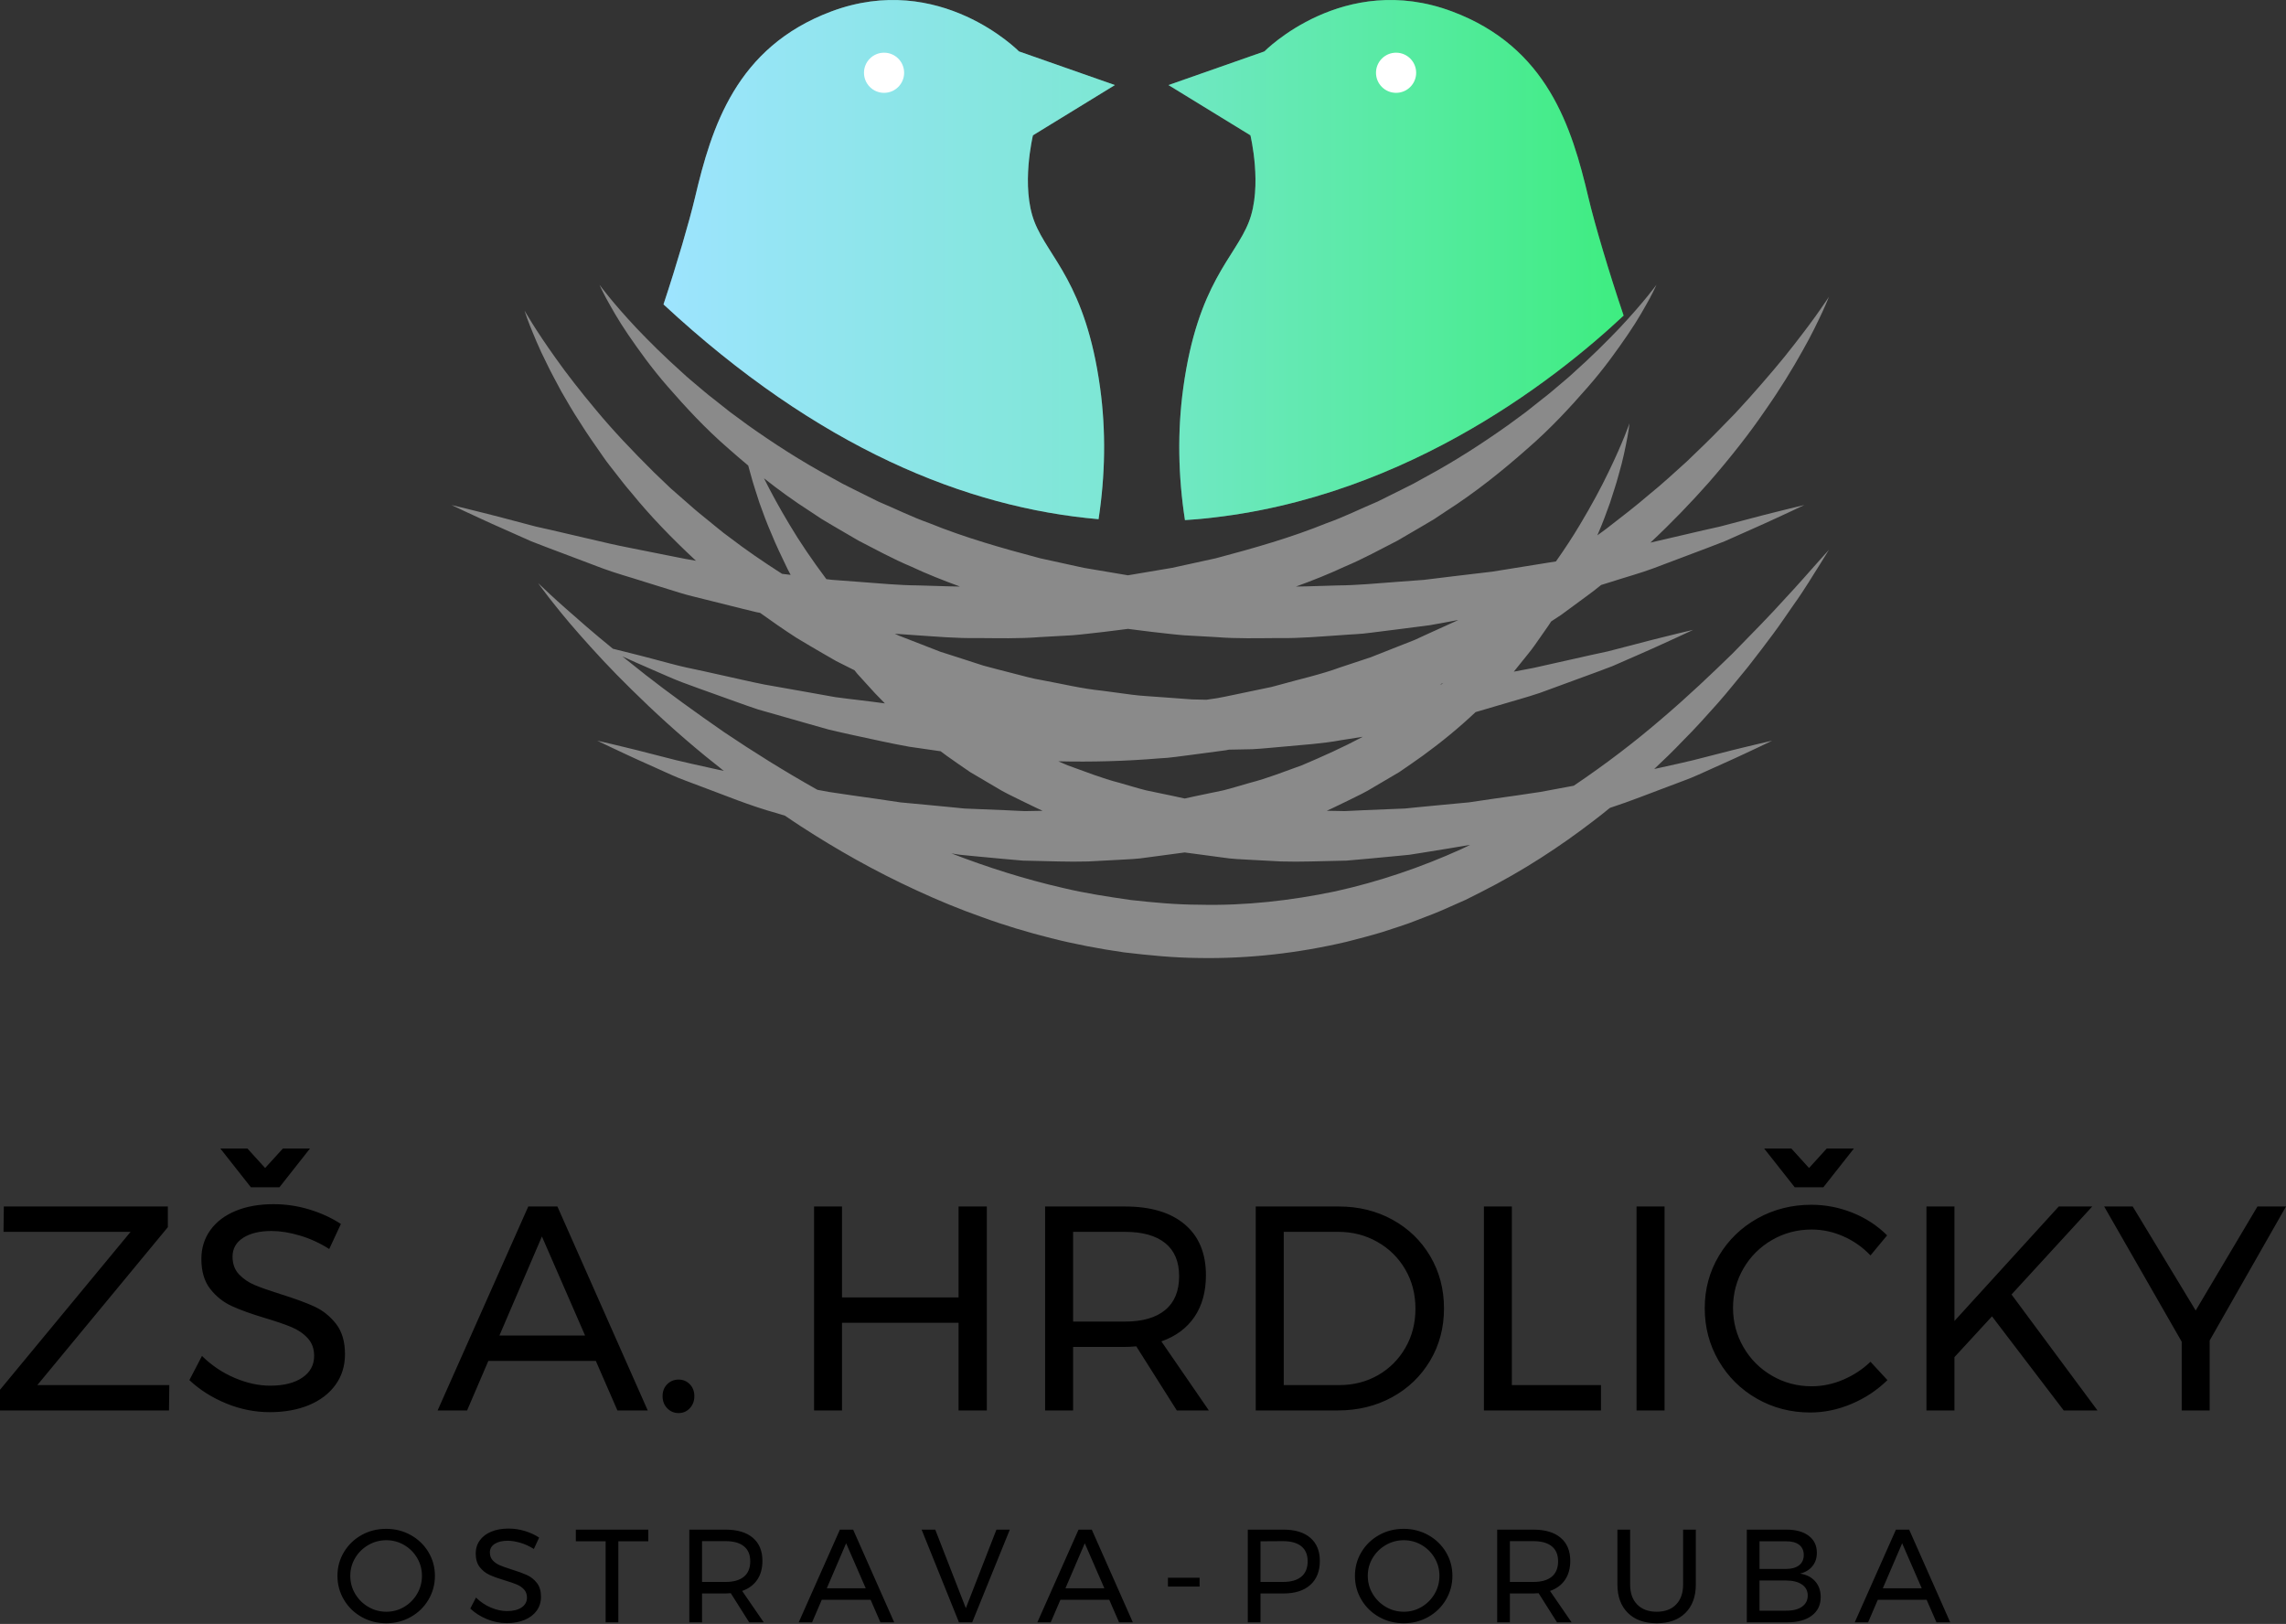
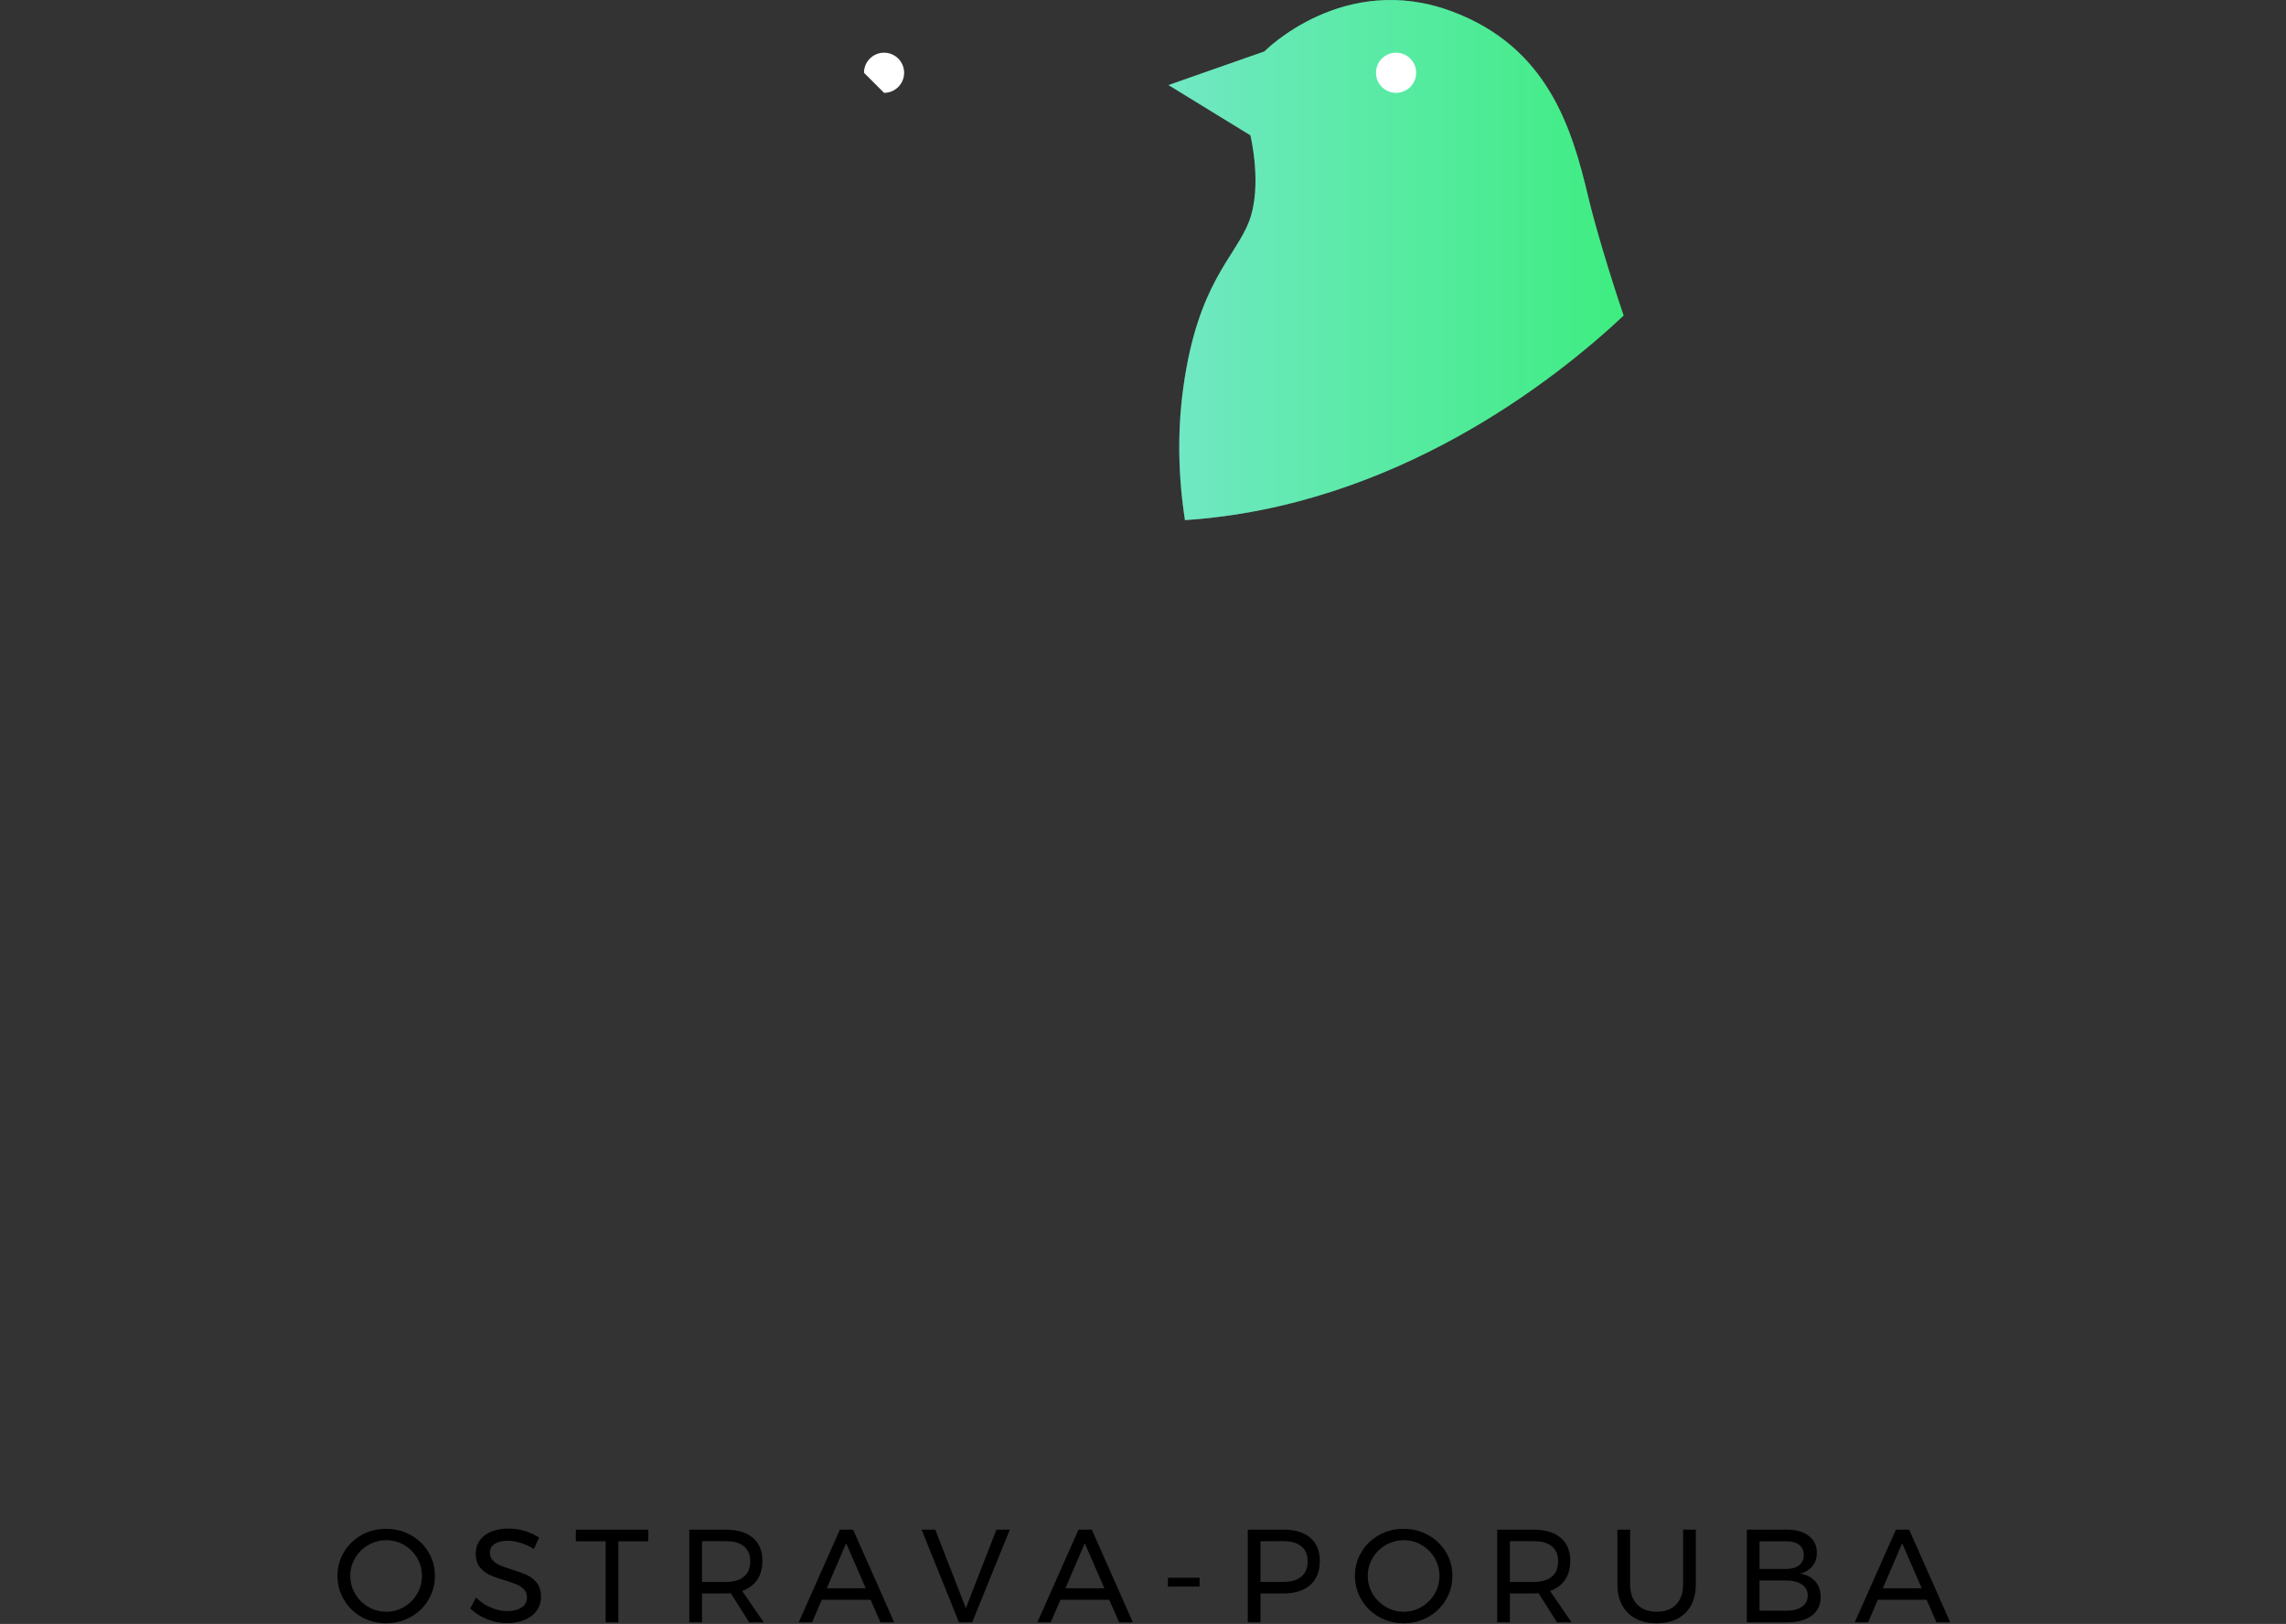
<svg xmlns="http://www.w3.org/2000/svg" width="183" height="130" viewBox="0 0 183 130" fill="none">
  <rect x="0" y="0" width="183" height="130" fill="#333333" stroke="none" />
  <path d="M30.915 122.385C31.629 122.385 32.284 122.551 32.882 122.883C33.479 123.216 33.951 123.67 34.297 124.246C34.643 124.822 34.816 125.456 34.816 126.149C34.816 126.841 34.643 127.479 34.297 128.062C33.951 128.645 33.479 129.105 32.882 129.441C32.284 129.776 31.629 129.944 30.915 129.944C30.201 129.944 29.546 129.776 28.948 129.441C28.351 129.105 27.88 128.645 27.533 128.062C27.187 127.479 27.014 126.841 27.014 126.149C27.014 125.456 27.187 124.822 27.533 124.246C27.88 123.67 28.349 123.216 28.943 122.883C29.537 122.551 30.194 122.385 30.915 122.385ZM30.926 123.297C30.41 123.297 29.931 123.424 29.489 123.679C29.047 123.933 28.696 124.278 28.434 124.712C28.173 125.147 28.042 125.626 28.042 126.149C28.042 126.672 28.173 127.152 28.434 127.591C28.696 128.029 29.047 128.377 29.489 128.635C29.931 128.893 30.41 129.022 30.926 129.022C31.442 129.022 31.917 128.893 32.352 128.635C32.786 128.377 33.133 128.029 33.391 127.591C33.648 127.152 33.778 126.672 33.778 126.149C33.778 125.626 33.648 125.147 33.391 124.712C33.133 124.278 32.786 123.933 32.352 123.679C31.917 123.424 31.442 123.297 30.926 123.297ZM42.736 123.997C42.39 123.778 42.031 123.613 41.66 123.504C41.289 123.394 40.948 123.339 40.637 123.339C40.206 123.339 39.861 123.422 39.603 123.589C39.345 123.755 39.216 123.983 39.216 124.272C39.216 124.534 39.294 124.748 39.449 124.914C39.605 125.08 39.796 125.211 40.022 125.306C40.248 125.401 40.563 125.513 40.965 125.64C41.467 125.795 41.874 125.944 42.185 126.085C42.496 126.227 42.761 126.437 42.98 126.716C43.199 126.995 43.308 127.364 43.308 127.824C43.308 128.248 43.194 128.619 42.964 128.937C42.734 129.255 42.413 129.501 41.999 129.674C41.586 129.847 41.11 129.934 40.573 129.934C40.029 129.934 39.499 129.828 38.983 129.616C38.467 129.403 38.022 129.121 37.647 128.767L38.103 127.887C38.456 128.234 38.854 128.501 39.296 128.688C39.737 128.875 40.167 128.969 40.584 128.969C41.078 128.969 41.469 128.872 41.755 128.677C42.041 128.483 42.185 128.22 42.185 127.887C42.185 127.626 42.107 127.41 41.951 127.241C41.796 127.071 41.6 126.937 41.363 126.838C41.126 126.739 40.806 126.629 40.404 126.509C39.909 126.361 39.506 126.216 39.195 126.075C38.884 125.933 38.621 125.725 38.405 125.449C38.19 125.173 38.082 124.809 38.082 124.357C38.082 123.961 38.191 123.611 38.41 123.308C38.63 123.004 38.937 122.77 39.333 122.608C39.729 122.445 40.188 122.364 40.711 122.364C41.156 122.364 41.593 122.429 42.02 122.56C42.448 122.691 42.828 122.866 43.16 123.085L42.736 123.997ZM46.097 123.382V122.449H51.896V123.382H49.5V129.87H48.482V123.382H46.097ZM61.14 129.87H59.974L58.501 127.538C58.331 127.552 58.193 127.559 58.087 127.559H56.2V129.87H55.182V122.449H58.087C59.027 122.449 59.753 122.666 60.266 123.101C60.778 123.535 61.034 124.152 61.034 124.951C61.034 125.552 60.895 126.057 60.615 126.467C60.336 126.877 59.935 127.174 59.412 127.357L61.14 129.87ZM56.2 126.636H58.087C58.723 126.636 59.211 126.497 59.55 126.218C59.889 125.939 60.059 125.527 60.059 124.983C60.059 124.453 59.889 124.051 59.55 123.779C59.211 123.507 58.723 123.371 58.087 123.371H56.2V126.636ZM71.583 129.87H70.48L69.696 128.068H65.784L65.01 129.87H63.939L67.236 122.449H68.296L71.583 129.87ZM67.734 123.541L66.187 127.145H69.304L67.734 123.541ZM76.767 129.87L73.778 122.449H74.869L77.318 128.736L79.767 122.449H80.838L77.827 129.87H76.767ZM90.687 129.87H89.585L88.8 128.068H84.888L84.114 129.87H83.043L86.34 122.449H87.4L90.687 129.87ZM86.839 123.541L85.291 127.145H88.408L86.839 123.541ZM93.496 127.008V126.297H96.03V127.008H93.496ZM102.752 122.449C103.678 122.449 104.393 122.668 104.899 123.106C105.404 123.544 105.657 124.159 105.657 124.951C105.657 125.778 105.402 126.419 104.893 126.875C104.384 127.331 103.671 127.559 102.752 127.559H100.907V129.87H99.889V122.449H102.752ZM102.709 126.636C103.345 126.636 103.833 126.497 104.172 126.218C104.512 125.939 104.681 125.527 104.681 124.983C104.681 124.453 104.512 124.051 104.172 123.779C103.833 123.507 103.345 123.371 102.709 123.371L100.907 123.382V126.636H102.709ZM112.367 122.385C113.081 122.385 113.737 122.551 114.334 122.883C114.931 123.216 115.403 123.67 115.749 124.246C116.096 124.822 116.269 125.456 116.269 126.149C116.269 126.841 116.096 127.479 115.749 128.062C115.403 128.645 114.931 129.105 114.334 129.441C113.737 129.776 113.081 129.944 112.367 129.944C111.654 129.944 110.998 129.776 110.401 129.441C109.804 129.105 109.332 128.645 108.985 128.062C108.639 127.479 108.466 126.841 108.466 126.149C108.466 125.456 108.639 124.822 108.985 124.246C109.332 123.67 109.802 123.216 110.395 122.883C110.989 122.551 111.646 122.385 112.367 122.385ZM112.378 123.297C111.862 123.297 111.383 123.424 110.941 123.679C110.5 123.933 110.148 124.278 109.887 124.712C109.625 125.147 109.494 125.626 109.494 126.149C109.494 126.672 109.625 127.152 109.887 127.591C110.148 128.029 110.5 128.377 110.941 128.635C111.383 128.893 111.862 129.022 112.378 129.022C112.894 129.022 113.369 128.893 113.804 128.635C114.239 128.377 114.585 128.029 114.843 127.591C115.101 127.152 115.23 126.672 115.23 126.149C115.23 125.626 115.101 125.147 114.843 124.712C114.585 124.278 114.239 123.933 113.804 123.679C113.369 123.424 112.894 123.297 112.378 123.297ZM125.81 129.87H124.644L123.17 127.538C123.001 127.552 122.863 127.559 122.757 127.559H120.87V129.87H119.852V122.449H122.757C123.697 122.449 124.423 122.666 124.936 123.101C125.448 123.535 125.704 124.152 125.704 124.951C125.704 125.552 125.565 126.057 125.285 126.467C125.006 126.877 124.605 127.174 124.082 127.357L125.81 129.87ZM120.87 126.636H122.757C123.393 126.636 123.881 126.497 124.22 126.218C124.559 125.939 124.729 125.527 124.729 124.983C124.729 124.453 124.559 124.051 124.22 123.779C123.881 123.507 123.393 123.371 122.757 123.371H120.87V126.636ZM130.496 126.838C130.496 127.523 130.685 128.059 131.063 128.444C131.441 128.829 131.963 129.022 132.627 129.022C133.284 129.022 133.8 128.829 134.175 128.444C134.55 128.059 134.737 127.523 134.737 126.838V122.449H135.755V126.838C135.755 127.806 135.477 128.566 134.922 129.117C134.368 129.669 133.602 129.944 132.627 129.944C131.645 129.944 130.874 129.669 130.316 129.117C129.758 128.566 129.478 127.806 129.478 126.838V122.449H130.496V126.838ZM143.006 122.449C143.762 122.449 144.358 122.613 144.792 122.942C145.227 123.27 145.444 123.725 145.444 124.304C145.444 124.728 145.324 125.087 145.084 125.38C144.844 125.673 144.515 125.87 144.098 125.969C144.614 126.046 145.019 126.253 145.312 126.589C145.605 126.924 145.752 127.343 145.752 127.845C145.752 128.481 145.513 128.978 145.036 129.335C144.559 129.692 143.9 129.87 143.059 129.87H139.836V122.449H143.006ZM142.953 125.598C143.412 125.598 143.768 125.5 144.019 125.306C144.269 125.112 144.395 124.834 144.395 124.474C144.395 124.12 144.269 123.848 144.019 123.657C143.768 123.467 143.412 123.375 142.953 123.382H140.854V125.598H142.953ZM142.953 128.937C143.504 128.944 143.935 128.84 144.246 128.624C144.557 128.409 144.713 128.107 144.713 127.718C144.713 127.343 144.557 127.05 144.246 126.838C143.935 126.626 143.504 126.52 142.953 126.52H140.854V128.937H142.953ZM156.12 129.87H155.018L154.233 128.068H150.321L149.547 129.87H148.477L151.774 122.449H152.834L156.12 129.87ZM152.272 123.541L150.724 127.145H153.841L152.272 123.541Z" fill="black" />
-   <path d="M0.281 98.611L0.307 96.581H13.438V98.235L2.99 110.877H13.554L13.528 112.907H0V111.253L10.453 98.611H0.281ZM26.356 99.984C25.596 99.503 24.808 99.143 23.991 98.903C23.175 98.662 22.424 98.542 21.739 98.542C20.792 98.542 20.034 98.724 19.465 99.088C18.899 99.452 18.616 99.954 18.616 100.594C18.616 101.17 18.786 101.64 19.125 102.004C19.468 102.368 19.889 102.656 20.387 102.868C20.885 103.076 21.578 103.32 22.465 103.599C23.567 103.942 24.462 104.269 25.147 104.58C25.829 104.891 26.412 105.354 26.896 105.969C27.377 106.583 27.617 107.396 27.617 108.407C27.617 109.34 27.365 110.156 26.859 110.856C26.354 111.556 25.647 112.096 24.739 112.478C23.827 112.856 22.781 113.045 21.601 113.045C20.403 113.045 19.237 112.812 18.102 112.345C16.968 111.879 15.987 111.257 15.16 110.48L16.168 108.545C16.945 109.308 17.82 109.895 18.791 110.305C19.763 110.718 20.707 110.925 21.622 110.925C22.71 110.925 23.569 110.711 24.198 110.283C24.831 109.856 25.147 109.276 25.147 108.545C25.147 107.969 24.976 107.495 24.633 107.124C24.29 106.75 23.859 106.454 23.34 106.239C22.817 106.02 22.111 105.778 21.224 105.513C20.136 105.188 19.251 104.87 18.569 104.559C17.883 104.248 17.304 103.788 16.83 103.18C16.357 102.576 16.12 101.776 16.12 100.779C16.12 99.91 16.36 99.139 16.841 98.468C17.325 97.8 18.002 97.288 18.871 96.931C19.74 96.574 20.751 96.395 21.903 96.395C22.882 96.395 23.841 96.538 24.781 96.825C25.725 97.114 26.561 97.5 27.289 97.98L26.356 99.984ZM21.224 93.501L22.65 91.937H24.818L22.369 95.044H20.085L17.636 91.937H19.804L21.224 93.501ZM51.853 112.907H49.425L47.697 108.942H39.093L37.392 112.907H35.033L42.29 96.581H44.622L51.853 112.907ZM43.382 98.982L39.979 106.912H46.838L43.382 98.982ZM54.323 110.437C54.68 110.437 54.978 110.561 55.219 110.808C55.462 111.056 55.584 111.374 55.584 111.762C55.584 112.151 55.462 112.474 55.219 112.732C54.978 112.99 54.68 113.119 54.323 113.119C53.966 113.119 53.662 112.99 53.411 112.732C53.164 112.474 53.04 112.151 53.04 111.762C53.04 111.374 53.164 111.056 53.411 110.808C53.662 110.561 53.966 110.437 54.323 110.437ZM65.168 112.907V96.581H67.405V103.859H76.735V96.581H78.998V112.907H76.735V105.889H67.405V112.907H65.168ZM96.772 112.907H94.206L90.962 107.776C90.591 107.808 90.289 107.824 90.055 107.824H85.905V112.907H83.663V96.581H90.055C92.123 96.581 93.72 97.06 94.847 98.017C95.975 98.972 96.538 100.327 96.538 102.083C96.538 103.405 96.231 104.518 95.616 105.423C95.001 106.324 94.12 106.976 92.971 107.379L96.772 112.907ZM85.905 105.794H90.055C91.455 105.794 92.528 105.486 93.273 104.871C94.019 104.256 94.392 103.352 94.392 102.157C94.392 100.991 94.019 100.108 93.273 99.507C92.528 98.91 91.455 98.611 90.055 98.611H85.905V105.794ZM107.172 96.581C108.759 96.581 110.193 96.934 111.476 97.641C112.759 98.348 113.766 99.323 114.498 100.567C115.229 101.811 115.595 103.203 115.595 104.744C115.595 106.285 115.226 107.677 114.487 108.921C113.748 110.165 112.734 111.14 111.444 111.847C110.151 112.554 108.704 112.907 107.103 112.907H100.525V96.581H107.172ZM107.22 110.877C108.354 110.877 109.384 110.614 110.31 110.087C111.236 109.557 111.967 108.826 112.504 107.893C113.042 106.96 113.31 105.917 113.31 104.765C113.31 103.599 113.038 102.55 112.494 101.617C111.95 100.684 111.206 99.95 110.262 99.417C109.322 98.88 108.278 98.611 107.129 98.611H102.767V110.877H107.22ZM118.791 112.907V96.581H121.028V110.877H128.163V112.907H118.791ZM131.01 112.907V96.581H133.252V112.907H131.01ZM149.737 100.498C149.115 99.844 148.393 99.335 147.569 98.972C146.746 98.608 145.9 98.425 145.03 98.425C143.878 98.425 142.82 98.705 141.855 99.263C140.89 99.821 140.129 100.579 139.57 101.537C139.012 102.495 138.733 103.548 138.733 104.696C138.733 105.831 139.012 106.88 139.57 107.845C140.129 108.81 140.89 109.571 141.855 110.13C142.82 110.692 143.878 110.973 145.03 110.973C145.885 110.973 146.725 110.798 147.548 110.448C148.372 110.098 149.101 109.619 149.737 109.011L151.094 110.48C150.267 111.289 149.31 111.923 148.221 112.383C147.133 112.842 146.03 113.072 144.914 113.072C143.359 113.072 141.935 112.702 140.641 111.964C139.351 111.225 138.334 110.218 137.588 108.942C136.842 107.667 136.469 106.26 136.469 104.723C136.469 103.196 136.846 101.8 137.599 100.535C138.355 99.267 139.385 98.266 140.689 97.535C141.996 96.807 143.435 96.443 145.004 96.443C146.138 96.443 147.239 96.657 148.306 97.084C149.37 97.512 150.29 98.115 151.068 98.892L149.737 100.498ZM144.818 93.501L146.239 91.937H148.412L145.963 95.044H143.673L141.224 91.937H143.398L144.818 93.501ZM161.028 103.626L167.909 112.907H165.205L159.464 105.375L156.459 108.64V112.907H154.217V96.581H156.459V105.746L164.808 96.581H167.49L161.028 103.626ZM180.715 96.581H183L176.888 107.31V112.907H174.651V107.405L168.444 96.581H170.729L175.77 104.908L180.715 96.581Z" fill="black" />
-   <path d="M87.942 41.562C77.361 40.642 65.521 35.886 53.115 24.367C54.195 21.105 55.179 17.744 55.633 15.827C56.965 10.179 58.915 3.783 66.539 0.92C75.236 -2.341 81.573 4.116 81.573 4.116L89.251 6.81L82.691 10.832C82.691 10.832 81.7 14.917 82.814 17.764C83.922 20.614 86.913 22.652 88.066 31.04C88.543 34.493 88.478 38.051 87.942 41.562Z" fill="url(#paint0_linear_94_2)" />
-   <path d="M87.942 41.562C77.361 40.642 65.521 35.886 53.115 24.367C54.195 21.105 55.179 17.744 55.633 15.827C56.965 10.179 58.915 3.783 66.539 0.92C75.236 -2.341 81.573 4.116 81.573 4.116L89.251 6.81L82.691 10.832C82.691 10.832 81.7 14.917 82.814 17.764C83.922 20.614 86.913 22.652 88.066 31.04C88.543 34.493 88.478 38.051 87.942 41.562Z" fill="#9DE4FF" fill-opacity="0.3" />
  <path d="M127.159 15.827C125.825 10.179 123.876 3.783 116.251 0.92C107.555 -2.341 101.218 4.116 101.218 4.116L93.539 6.81L100.099 10.832C100.099 10.832 101.09 14.917 99.975 17.764C98.869 20.614 95.879 22.652 94.725 31.04C94.245 34.516 94.313 38.1 94.859 41.635C111.668 40.534 124.475 30.423 129.975 25.263C128.781 21.735 127.654 17.92 127.159 15.827Z" fill="url(#paint1_linear_94_2)" />
  <path d="M127.159 15.827C125.825 10.179 123.876 3.783 116.251 0.92C107.555 -2.341 101.218 4.116 101.218 4.116L93.539 6.81L100.099 10.832C100.099 10.832 101.09 14.917 99.975 17.764C98.869 20.614 95.879 22.652 94.725 31.04C94.245 34.516 94.313 38.1 94.859 41.635C111.668 40.534 124.475 30.423 129.975 25.263C128.781 21.735 127.654 17.92 127.159 15.827Z" fill="#3EEC81" fill-opacity="0.3" />
-   <path d="M70.771 7.432C71.659 7.432 72.378 6.713 72.378 5.825C72.378 4.938 71.659 4.218 70.771 4.218C69.884 4.218 69.164 4.938 69.164 5.825C69.164 6.713 69.884 7.432 70.771 7.432Z" fill="white" />
+   <path d="M70.771 7.432C71.659 7.432 72.378 6.713 72.378 5.825C72.378 4.938 71.659 4.218 70.771 4.218C69.884 4.218 69.164 4.938 69.164 5.825Z" fill="white" />
  <path d="M111.759 7.432C112.647 7.432 113.367 6.713 113.367 5.825C113.367 4.938 112.647 4.218 111.759 4.218C110.872 4.218 110.152 4.938 110.152 5.825C110.152 6.713 110.872 7.432 111.759 7.432Z" fill="white" />
-   <path d="M142.875 47.945C141.755 49.193 140.33 50.644 138.707 52.302C137.041 53.923 135.152 55.731 132.989 57.567C130.908 59.36 128.555 61.164 125.981 62.899C125.118 63.059 124.237 63.223 123.326 63.393C122.107 63.588 120.844 63.753 119.551 63.941C118.905 64.037 118.25 64.133 117.587 64.231C116.922 64.293 116.247 64.356 115.566 64.42C114.887 64.486 114.2 64.551 113.506 64.618C113.16 64.653 112.812 64.689 112.463 64.723C112.112 64.737 111.761 64.752 111.407 64.765C110.702 64.795 109.99 64.823 109.273 64.853C108.915 64.869 108.556 64.886 108.196 64.904L107.654 64.929L107.112 64.919C106.813 64.913 106.512 64.908 106.212 64.903C106.794 64.646 107.358 64.35 107.93 64.083C108.638 63.735 109.348 63.402 110.01 62.986C110.682 62.591 111.35 62.197 112.013 61.807C112.655 61.382 113.271 60.93 113.892 60.499C115.41 59.397 116.83 58.227 118.123 57.005C118.694 56.838 119.258 56.671 119.809 56.509C121.026 56.141 122.204 55.832 123.3 55.458C124.386 55.059 125.416 54.681 126.384 54.326C127.35 53.967 128.257 53.648 129.084 53.323C129.9 52.965 130.65 52.638 131.327 52.341C132.68 51.752 133.728 51.255 134.447 50.932C135.161 50.598 135.543 50.42 135.543 50.42C135.543 50.42 135.132 50.518 134.363 50.7C133.599 50.896 132.47 51.157 131.055 51.536C130.346 51.72 129.561 51.924 128.708 52.145C127.841 52.321 126.915 52.541 125.921 52.76C124.93 52.982 123.875 53.217 122.764 53.467C122.251 53.57 121.72 53.668 121.182 53.768C121.349 53.561 121.514 53.356 121.678 53.153C122.09 52.628 122.525 52.134 122.892 51.603C123.261 51.075 123.624 50.556 123.98 50.045C124.049 49.947 124.109 49.847 124.174 49.747C124.441 49.572 124.712 49.395 124.977 49.22C125.646 48.728 126.308 48.241 126.964 47.759C127.383 47.461 127.782 47.146 128.175 46.828C128.427 46.75 128.685 46.669 128.933 46.593C130.129 46.205 131.29 45.892 132.364 45.492C133.434 45.088 134.449 44.705 135.402 44.345C136.354 43.982 137.248 43.657 138.064 43.329C138.869 42.971 139.608 42.642 140.276 42.345C141.613 41.758 142.647 41.263 143.357 40.94C144.063 40.607 144.439 40.429 144.439 40.429C144.439 40.429 144.033 40.527 143.273 40.709C142.517 40.903 141.4 41.165 139.999 41.543C139.299 41.728 138.522 41.932 137.678 42.154C136.822 42.335 135.905 42.561 134.923 42.785C134.04 42.99 133.1 43.208 132.119 43.437C133.843 41.826 135.399 40.2 136.792 38.627C138.554 36.604 140.068 34.672 141.29 32.877C142.536 31.102 143.514 29.485 144.27 28.129C145.043 26.785 145.555 25.675 145.908 24.927C146.255 24.174 146.407 23.759 146.407 23.759C146.407 23.759 146.171 24.131 145.696 24.806C145.229 25.484 144.509 26.455 143.567 27.662C142.633 28.873 141.426 30.287 140.018 31.87C139.66 32.26 139.292 32.664 138.912 33.08C138.519 33.483 138.115 33.896 137.701 34.321C136.88 35.176 135.975 36.033 135.044 36.932C134.077 37.799 133.096 38.723 132.008 39.597C130.953 40.508 129.81 41.383 128.643 42.288C128.392 42.481 128.132 42.667 127.872 42.852C127.885 42.82 127.901 42.787 127.913 42.754C128.3 41.877 128.604 41.031 128.884 40.254C129.133 39.462 129.381 38.746 129.556 38.083C129.946 36.77 130.139 35.71 130.278 34.994C130.408 34.275 130.442 33.887 130.442 33.887C130.442 33.887 129.943 35.365 128.768 37.785C128.19 38.997 127.418 40.431 126.465 42.022C125.911 42.956 125.267 43.935 124.559 44.942C124.557 44.942 124.555 44.943 124.552 44.943C123.244 45.154 121.89 45.37 120.499 45.594C120.152 45.649 119.802 45.706 119.45 45.763C119.097 45.804 118.741 45.847 118.382 45.889C117.667 45.975 116.944 46.06 116.212 46.147C115.481 46.236 114.742 46.327 113.997 46.418C113.249 46.473 112.494 46.531 111.732 46.587C110.21 46.697 108.666 46.853 107.098 46.864C105.988 46.888 104.869 46.944 103.744 46.954C105.078 46.469 106.385 45.95 107.64 45.363C109.117 44.745 110.498 43.981 111.868 43.281C112.532 42.893 113.189 42.509 113.839 42.13C114.162 41.939 114.484 41.748 114.803 41.56C115.112 41.353 115.419 41.149 115.724 40.947C118.192 39.371 120.342 37.618 122.246 35.939C124.169 34.276 125.744 32.549 127.093 31.003C128.45 29.459 129.48 27.991 130.311 26.782C131.142 25.571 131.694 24.554 132.074 23.87C132.442 23.177 132.606 22.793 132.606 22.793C132.606 22.793 131.627 24.151 129.652 26.257C128.657 27.302 127.421 28.538 125.932 29.867C125.57 30.21 125.166 30.532 124.765 30.877C124.359 31.216 123.953 31.576 123.505 31.911C123.069 32.257 122.622 32.612 122.163 32.975C121.692 33.322 121.211 33.676 120.719 34.037C118.73 35.447 116.52 36.891 114.073 38.208C113.77 38.375 113.464 38.545 113.157 38.715C112.843 38.874 112.527 39.033 112.209 39.193C111.573 39.51 110.929 39.83 110.276 40.153C108.932 40.716 107.606 41.384 106.179 41.888C103.383 43.026 100.378 43.884 97.32 44.693C96.546 44.862 95.769 45.032 94.99 45.203L93.821 45.459L92.635 45.659C91.858 45.79 91.078 45.922 90.297 46.053C89.518 45.922 88.737 45.79 87.959 45.659L86.774 45.459L85.604 45.203C84.825 45.032 84.048 44.862 83.275 44.693C80.217 43.884 77.212 43.026 74.416 41.888C72.989 41.384 71.663 40.716 70.319 40.153C69.667 39.83 69.022 39.51 68.385 39.193C68.067 39.032 67.752 38.873 67.438 38.715C67.131 38.545 66.826 38.375 66.522 38.208C64.074 36.89 61.866 35.447 59.876 34.037C59.384 33.676 58.903 33.322 58.432 32.975C57.974 32.612 57.527 32.257 57.089 31.911C56.642 31.575 56.234 31.216 55.829 30.877C55.428 30.532 55.023 30.21 54.663 29.867C53.173 28.538 51.939 27.302 50.943 26.257C48.968 24.151 47.989 22.793 47.989 22.793C47.989 22.793 48.152 23.177 48.521 23.87C48.901 24.554 49.452 25.57 50.282 26.782C51.114 27.991 52.145 29.459 53.502 31.003C54.851 32.549 56.424 34.276 58.349 35.939C58.847 36.378 59.363 36.822 59.896 37.267C59.964 37.527 60.038 37.798 60.123 38.083C60.298 38.746 60.546 39.462 60.795 40.254C61.076 41.031 61.38 41.877 61.766 42.754C62.126 43.645 62.574 44.564 63.041 45.54C63.119 45.701 63.207 45.86 63.292 46.018C63.064 45.99 62.834 45.962 62.608 45.937C61.114 44.982 59.68 44 58.346 42.975C57.774 42.568 57.257 42.106 56.721 41.684C56.189 41.255 55.665 40.832 55.173 40.389C54.674 39.953 54.184 39.523 53.701 39.101C53.238 38.657 52.784 38.224 52.338 37.797C50.589 36.062 49.026 34.406 47.738 32.852C46.442 31.304 45.356 29.906 44.514 28.714C42.812 26.341 41.992 24.862 41.992 24.862C41.992 24.862 42.111 25.267 42.398 26.006C42.695 26.738 43.118 27.826 43.791 29.147C44.11 29.818 44.511 30.534 44.93 31.328C45.376 32.102 45.858 32.947 46.429 33.812C46.977 34.693 47.61 35.599 48.281 36.555C48.607 37.04 48.994 37.498 49.366 37.986C49.741 38.47 50.125 38.969 50.548 39.45C52.017 41.264 53.766 43.08 55.713 44.889C55.171 44.805 54.639 44.697 54.116 44.593C53.487 44.467 52.87 44.343 52.265 44.224C51.056 43.974 49.889 43.765 48.791 43.514C47.691 43.258 46.648 43.015 45.669 42.788C44.687 42.563 43.771 42.337 42.914 42.157C42.069 41.934 41.293 41.73 40.593 41.545C39.192 41.168 38.075 40.907 37.319 40.713C36.557 40.529 36.152 40.431 36.152 40.431C36.152 40.431 36.529 40.608 37.233 40.942C37.944 41.264 38.978 41.761 40.315 42.347C40.983 42.645 41.724 42.973 42.527 43.331C43.344 43.659 44.238 43.985 45.189 44.347C46.143 44.708 47.157 45.092 48.227 45.495C49.301 45.895 50.461 46.208 51.658 46.595C52.259 46.782 52.871 46.971 53.497 47.166C54.123 47.358 54.756 47.569 55.417 47.728C56.736 48.056 58.098 48.397 59.499 48.747C59.85 48.832 60.204 48.919 60.56 49.005C60.655 49.023 60.751 49.041 60.847 49.06C61.787 49.737 62.748 50.404 63.75 51.052C64.443 51.473 65.149 51.885 65.862 52.3C66.221 52.506 66.579 52.712 66.939 52.92C67.31 53.106 67.683 53.292 68.056 53.481C68.17 53.537 68.286 53.595 68.4 53.651C68.478 53.749 68.556 53.844 68.634 53.942C68.862 54.193 69.092 54.446 69.323 54.7C69.802 55.245 70.309 55.78 70.837 56.308C70.187 56.221 69.544 56.133 68.91 56.061C68.214 55.973 67.527 55.903 66.857 55.805C66.189 55.685 65.535 55.569 64.894 55.453C63.607 55.225 62.374 55.007 61.202 54.799C60.033 54.568 58.932 54.302 57.892 54.077C56.851 53.85 55.88 53.622 54.971 53.439C54.066 53.245 53.255 52.998 52.51 52.811C51.037 52.415 49.863 52.137 49.063 51.932C48.309 51.317 47.619 50.742 47.004 50.211C45.741 49.112 44.746 48.243 44.089 47.627C43.431 47.009 43.08 46.68 43.08 46.68C43.08 46.68 43.355 47.077 43.909 47.792C44.468 48.501 45.288 49.547 46.41 50.811C47.528 52.08 48.915 53.599 50.605 55.246C52.286 56.902 54.248 58.715 56.506 60.56C56.974 60.942 57.46 61.328 57.95 61.715C57.52 61.62 57.096 61.526 56.689 61.436C55.775 61.226 54.912 61.051 54.124 60.853C53.335 60.651 52.611 60.466 51.957 60.299C50.65 59.955 49.608 59.722 48.902 59.546C48.191 59.381 47.812 59.293 47.812 59.293C47.812 59.293 48.161 59.461 48.818 59.776C49.477 60.08 50.438 60.548 51.682 61.1C52.303 61.379 52.99 61.689 53.739 62.026C54.486 62.37 55.328 62.646 56.212 62.993C57.992 63.648 59.976 64.489 62.236 65.112C62.434 65.172 62.64 65.234 62.84 65.297C63.262 65.582 63.678 65.869 64.115 66.15C66.933 67.981 70.031 69.743 73.39 71.283C75.067 72.059 76.807 72.781 78.608 73.415C80.401 74.073 82.26 74.628 84.157 75.105C86.055 75.586 88.001 75.954 89.969 76.236C91.943 76.472 93.935 76.669 95.939 76.688C99.945 76.761 103.963 76.296 107.798 75.392C108.751 75.146 109.703 74.903 110.636 74.621C111.559 74.307 112.494 74.042 113.386 73.678C114.288 73.338 115.182 72.999 116.043 72.601C116.476 72.41 116.908 72.218 117.338 72.027C117.758 71.816 118.175 71.605 118.592 71.395C121.919 69.717 124.926 67.741 127.603 65.679C128.039 65.349 128.459 65.013 128.874 64.674C130.551 64.128 132.074 63.506 133.465 62.993C134.349 62.646 135.191 62.37 135.939 62.026C136.687 61.689 137.375 61.379 137.996 61.1C139.239 60.548 140.201 60.08 140.86 59.776C141.516 59.461 141.865 59.293 141.865 59.293C141.865 59.293 141.486 59.381 140.776 59.546C140.07 59.721 139.027 59.955 137.72 60.299C137.065 60.466 136.342 60.651 135.554 60.853C134.765 61.051 133.902 61.226 132.988 61.436C132.806 61.476 132.611 61.519 132.423 61.56C133.207 60.822 133.964 60.096 134.663 59.356C135.7 58.325 136.631 57.28 137.515 56.288C138.394 55.293 139.168 54.297 139.925 53.392C140.656 52.464 141.323 51.583 141.931 50.764C142.543 49.95 143.054 49.162 143.542 48.474C144.527 47.103 145.19 45.947 145.682 45.191C146.158 44.424 146.41 44.014 146.41 44.014C146.41 44.014 146.088 44.373 145.485 45.046C144.883 45.718 144.022 46.719 142.875 47.945ZM104.201 61.269C102.832 61.753 101.48 62.305 100.05 62.669C99.341 62.867 98.639 63.092 97.924 63.27L95.75 63.723L94.839 63.921L93.927 63.723L91.754 63.27C91.037 63.092 90.337 62.867 89.628 62.669C88.198 62.305 86.845 61.753 85.477 61.269C85.222 61.162 84.97 61.053 84.717 60.944C87.355 61.004 90.06 60.938 92.795 60.709C93.683 60.676 94.564 60.519 95.453 60.416C96.341 60.298 97.231 60.179 98.124 60.06C98.207 60.046 98.291 60.027 98.376 60.012C99.005 60 99.633 59.986 100.256 59.974C101.072 59.934 101.878 59.84 102.678 59.776C104.278 59.625 105.855 59.533 107.374 59.25C107.955 59.158 108.527 59.069 109.098 58.979C107.53 59.817 105.879 60.56 104.201 61.269ZM115.404 54.775C115.365 54.781 115.324 54.786 115.284 54.791C115.367 54.751 115.45 54.71 115.532 54.669C115.489 54.706 115.448 54.741 115.404 54.775ZM107.323 50.846C108.136 50.777 108.952 50.766 109.748 50.649C110.547 50.549 111.339 50.447 112.126 50.349C112.911 50.248 113.69 50.147 114.46 50.048C115.226 49.916 115.982 49.773 116.729 49.631C116.731 49.631 116.732 49.631 116.734 49.63C116.697 49.649 116.661 49.668 116.623 49.688C115.875 50.027 115.122 50.369 114.364 50.713C113.987 50.887 113.609 51.061 113.229 51.235L112.062 51.694C111.283 52.002 110.5 52.31 109.716 52.62C108.915 52.886 108.112 53.151 107.307 53.418C105.715 54.004 104.045 54.364 102.407 54.826L101.791 54.992L101.166 55.122L99.915 55.383C99.082 55.551 98.252 55.742 97.416 55.893C97.135 55.934 96.854 55.975 96.572 56.016C96.187 56.009 95.801 56.002 95.413 55.988C94.621 55.93 93.824 55.871 93.025 55.812C92.227 55.743 91.419 55.72 90.621 55.613C89.823 55.506 89.022 55.399 88.22 55.291C86.607 55.132 85.029 54.743 83.434 54.451C82.631 54.326 81.856 54.089 81.07 53.895C80.288 53.689 79.502 53.502 78.726 53.284C77.96 53.036 77.194 52.788 76.43 52.541L75.286 52.177L74.171 51.742C73.428 51.454 72.689 51.166 71.953 50.88C71.845 50.831 71.737 50.782 71.629 50.733C72.173 50.777 72.72 50.8 73.268 50.847C74.899 50.953 76.549 51.107 78.222 51.077C79.893 51.084 81.579 51.136 83.27 50.998C84.116 50.952 84.965 50.904 85.814 50.856C86.661 50.789 87.507 50.677 88.354 50.586C89.002 50.501 89.651 50.431 90.297 50.342C90.944 50.431 91.593 50.501 92.241 50.586C93.088 50.677 93.934 50.789 94.782 50.856C95.63 50.904 96.478 50.952 97.324 50.998C99.016 51.137 100.702 51.084 102.372 51.077C104.043 51.107 105.692 50.954 107.323 50.846ZM61.16 38.289C62.314 39.2 63.543 40.099 64.869 40.946C65.174 41.149 65.48 41.353 65.791 41.557C66.11 41.746 66.431 41.938 66.754 42.128C67.404 42.507 68.061 42.892 68.726 43.279C70.094 43.98 71.476 44.743 72.953 45.362C74.208 45.949 75.516 46.468 76.849 46.953C75.725 46.942 74.605 46.887 73.495 46.863C71.928 46.852 70.384 46.696 68.862 46.586C68.1 46.53 67.344 46.472 66.597 46.416C66.448 46.398 66.302 46.381 66.154 46.362C65.021 44.848 64.026 43.385 63.215 42.02C62.387 40.642 61.706 39.389 61.16 38.289ZM51.676 54.023C51.02 53.507 50.409 53.017 49.82 52.544C50.478 52.842 51.284 53.206 52.239 53.616C52.953 53.915 53.729 54.287 54.601 54.617C55.473 54.949 56.426 55.278 57.44 55.646C58.458 56.005 59.537 56.413 60.689 56.794C61.855 57.127 63.083 57.478 64.365 57.843C65.007 58.025 65.664 58.21 66.331 58.4C67.005 58.568 67.697 58.709 68.401 58.87C69.81 59.169 71.265 59.506 72.777 59.775C73.606 59.895 74.45 60.016 75.303 60.14C75.464 60.261 75.623 60.382 75.785 60.501C76.406 60.932 77.023 61.383 77.665 61.808C78.327 62.198 78.995 62.592 79.667 62.988C80.329 63.403 81.039 63.736 81.747 64.084C82.319 64.352 82.883 64.648 83.465 64.904C83.165 64.91 82.864 64.916 82.565 64.921L82.023 64.931L81.481 64.906C81.121 64.888 80.762 64.872 80.404 64.854C79.687 64.825 78.975 64.796 78.27 64.767C77.916 64.754 77.565 64.739 77.215 64.724C76.866 64.69 76.517 64.654 76.171 64.619C75.477 64.553 74.79 64.487 74.111 64.422C73.43 64.359 72.756 64.296 72.09 64.233C71.428 64.135 70.773 64.038 70.127 63.942C68.833 63.754 67.57 63.59 66.352 63.395C66.041 63.337 65.74 63.28 65.434 63.224C62.734 61.707 60.234 60.138 57.968 58.611C55.629 56.992 53.509 55.452 51.676 54.023ZM116.956 67.985C113.794 69.416 110.404 70.58 106.874 71.358C103.339 72.093 99.677 72.514 96.006 72.423C94.17 72.42 92.337 72.25 90.515 72.046C88.7 71.785 86.889 71.509 85.117 71.087C82.025 70.379 79.03 69.424 76.165 68.317C76.392 68.353 76.618 68.389 76.846 68.425C77.212 68.461 77.579 68.498 77.947 68.533C78.686 68.603 79.431 68.672 80.181 68.743C80.556 68.776 80.933 68.809 81.312 68.843L81.88 68.893L82.453 68.906C83.986 68.931 85.539 69.008 87.106 68.96C87.892 68.919 88.679 68.877 89.47 68.835C90.259 68.788 91.054 68.77 91.844 68.64C92.634 68.535 93.428 68.429 94.222 68.322C94.426 68.292 94.632 68.267 94.836 68.24C95.042 68.268 95.247 68.293 95.451 68.322C96.244 68.428 97.038 68.534 97.829 68.64C98.618 68.77 99.413 68.788 100.203 68.835C100.993 68.877 101.781 68.919 102.566 68.96C104.134 69.008 105.686 68.931 107.219 68.906L107.792 68.893L108.36 68.843C108.738 68.809 109.115 68.776 109.491 68.743C110.241 68.672 110.987 68.603 111.725 68.533C112.093 68.498 112.461 68.461 112.826 68.425C113.189 68.368 113.548 68.311 113.908 68.254C114.625 68.137 115.335 68.022 116.037 67.909C116.594 67.815 117.141 67.723 117.688 67.631C117.445 67.747 117.207 67.872 116.956 67.985Z" fill="#8A8A8A" />
  <defs>
    <linearGradient id="paint0_linear_94_2" x1="53.115" y1="20.781" x2="89.251" y2="20.781" gradientUnits="userSpaceOnUse">
      <stop stop-color="#9DE4FE" />
      <stop offset="1" stop-color="#6FE8C1" />
    </linearGradient>
    <linearGradient id="paint1_linear_94_2" x1="129.975" y1="20.818" x2="93.539" y2="20.818" gradientUnits="userSpaceOnUse">
      <stop stop-color="#3FEC81" />
      <stop offset="1" stop-color="#87E5E2" />
    </linearGradient>
  </defs>
</svg>